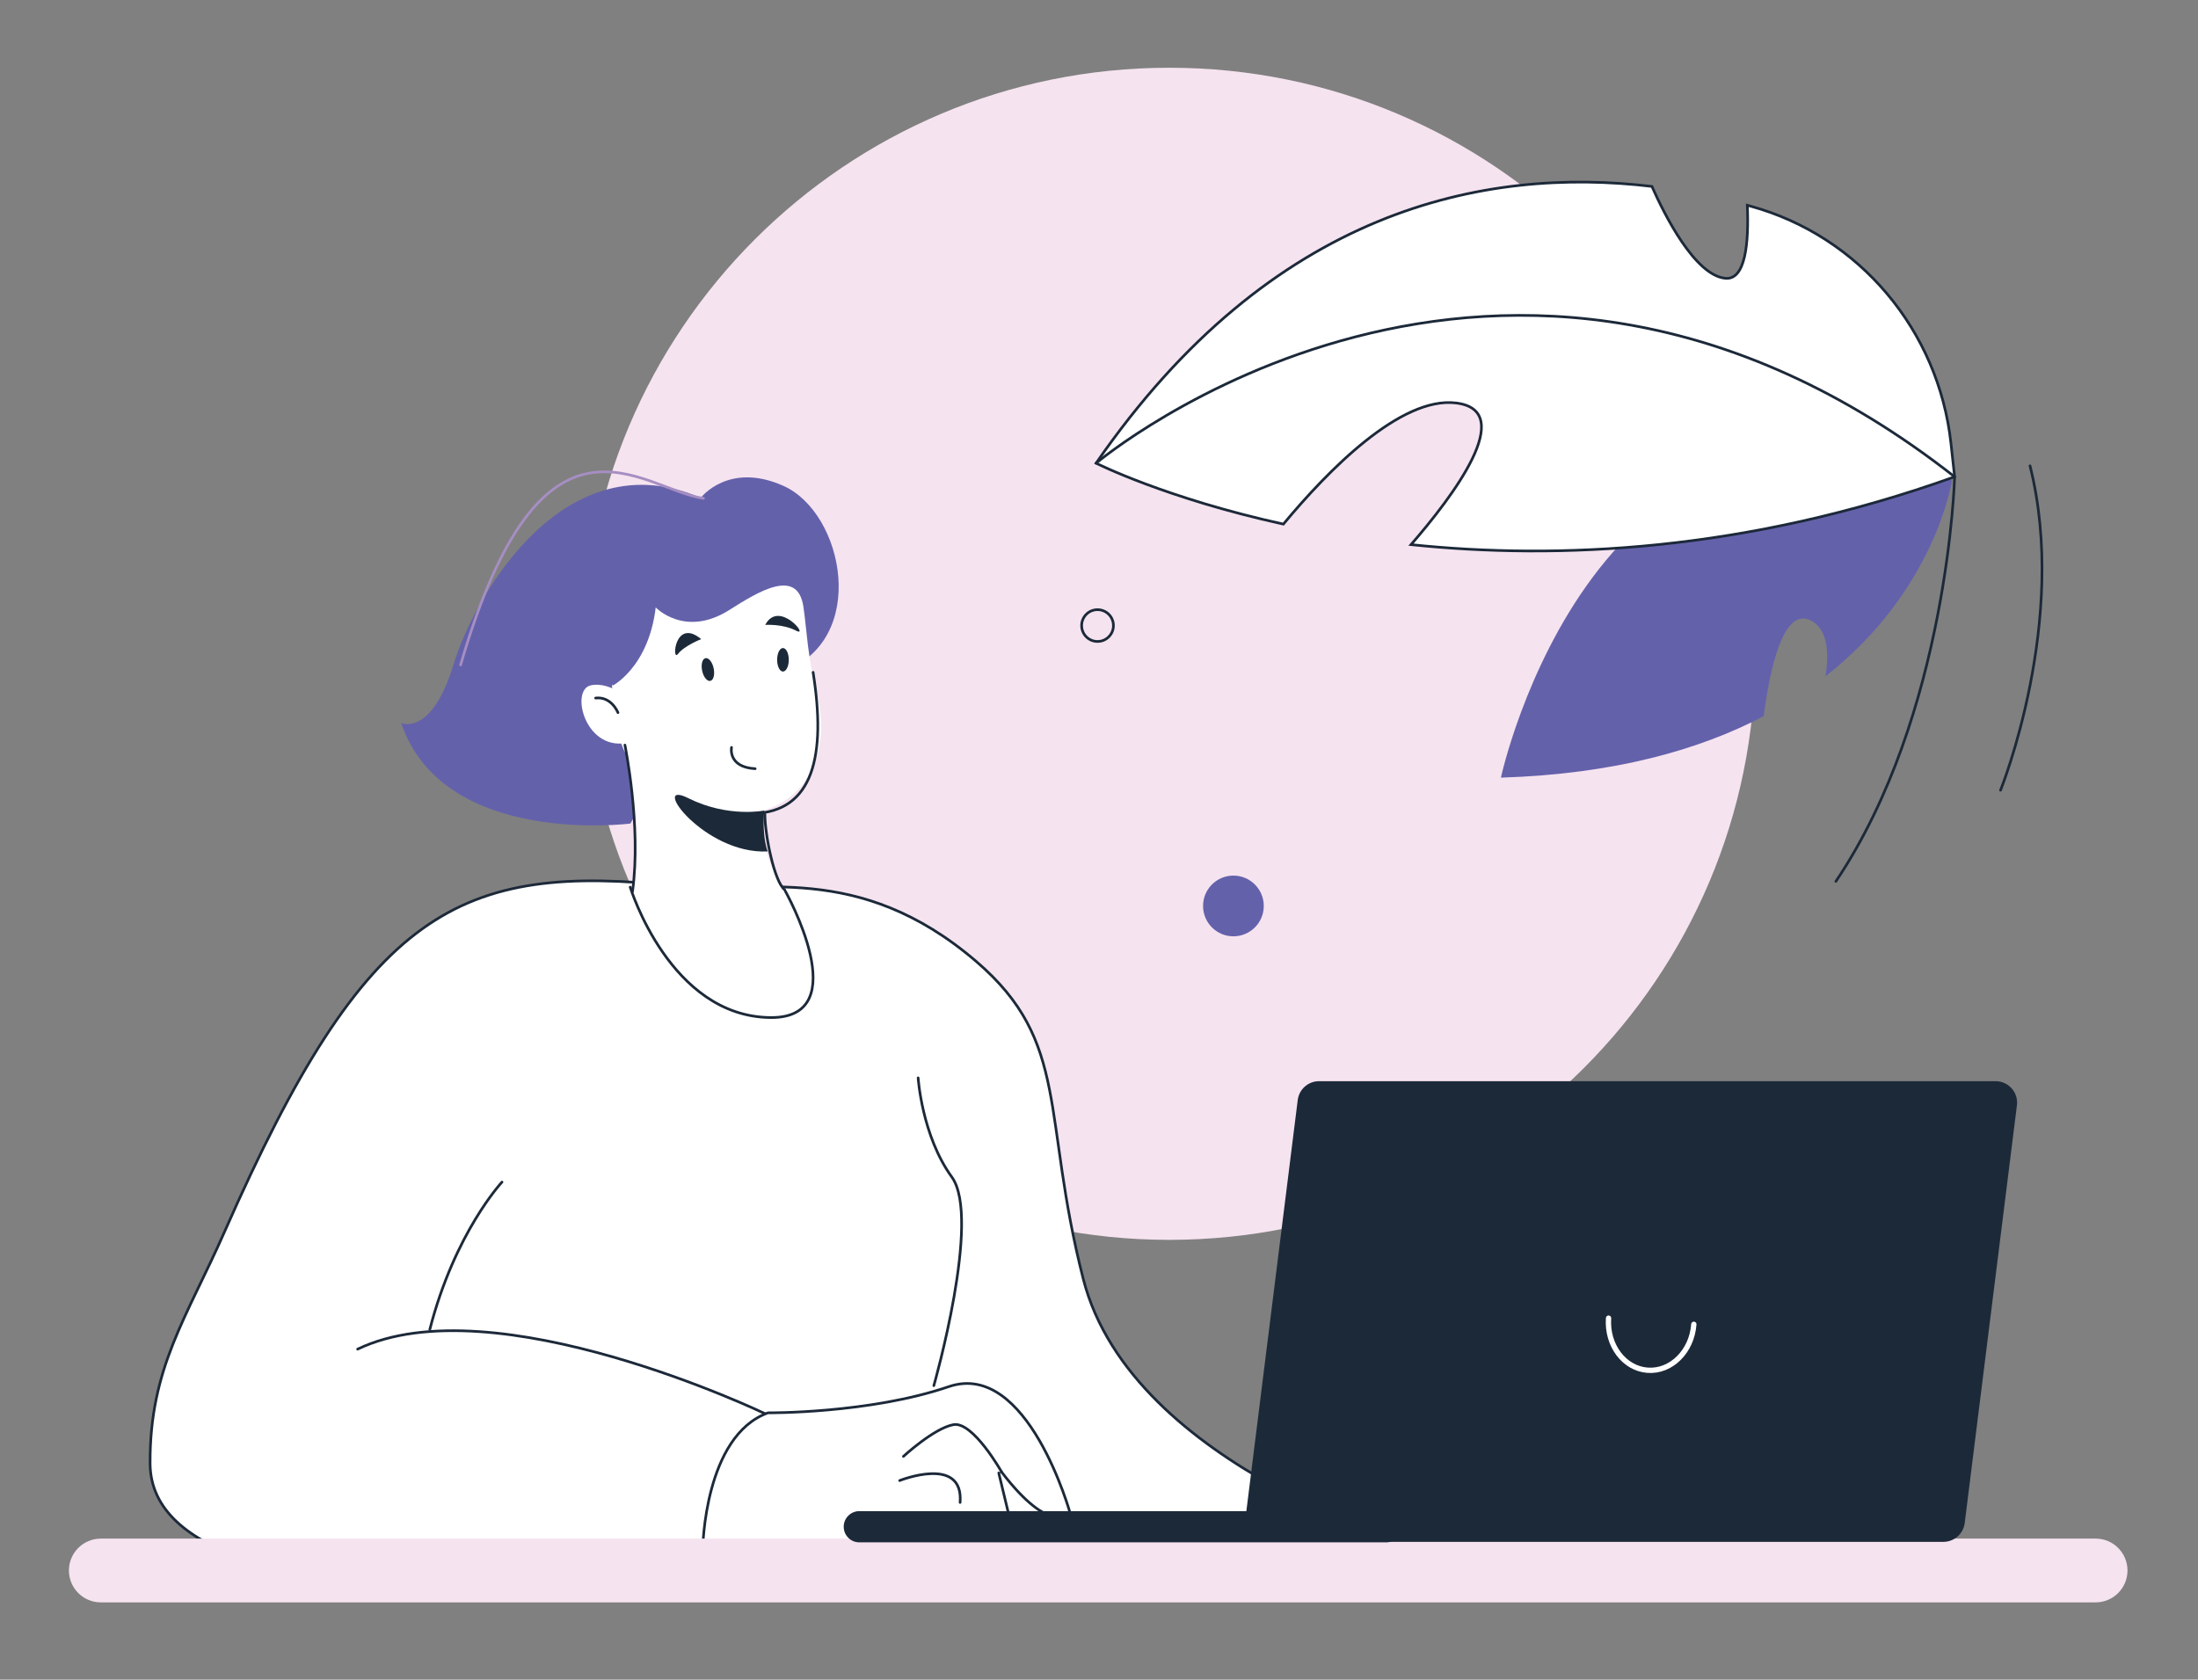
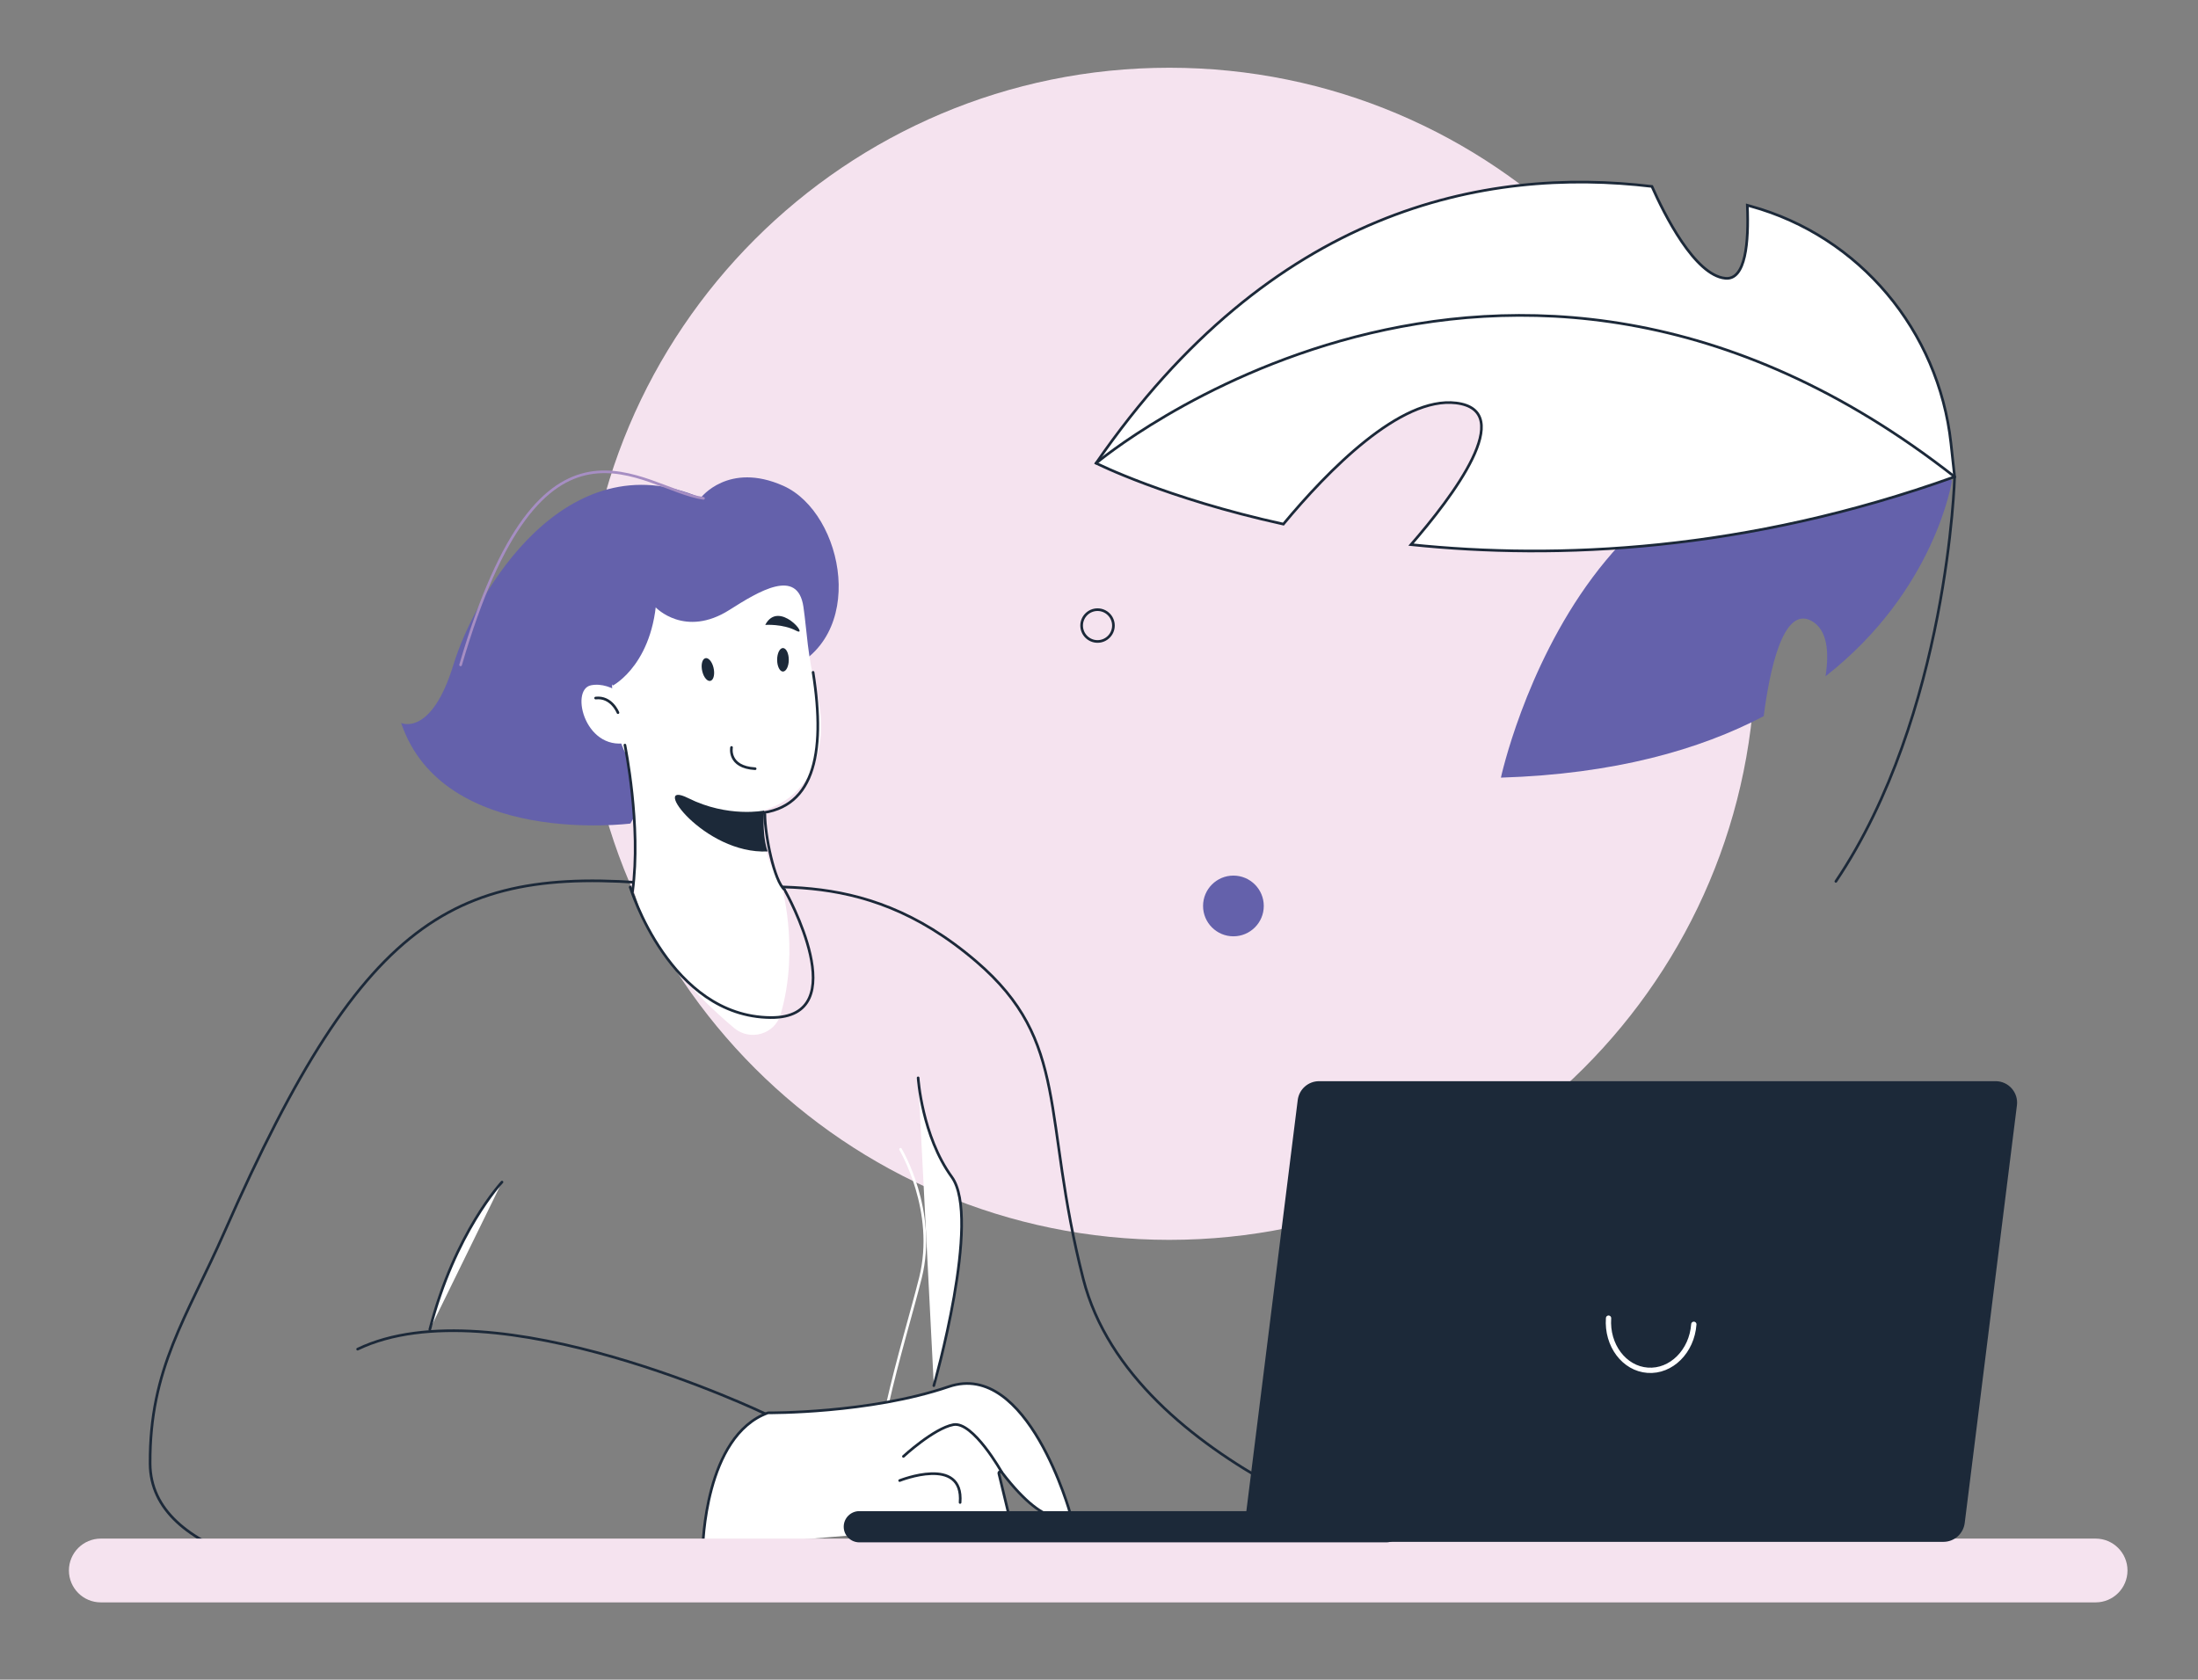
<svg xmlns="http://www.w3.org/2000/svg" version="1.1" id="Warstwa_1" x="0px" y="0px" width="414.606px" height="316.854px" viewBox="0 0 414.606 316.854" xml:space="preserve">
  <rect x="0" y="0" width="414.606" height="316.854" fill="#808080" stroke="none" />
  <path fill="#F5E3EF" d="M110.001,123.337c0,61.057,49.499,110.558,110.559,110.558c61.059,0,110.558-49.501,110.558-110.558  c0-61.06-49.499-110.558-110.558-110.558C159.5,12.779,110.001,62.277,110.001,123.337" />
  <path fill="#6461AB" d="M118.909,155.358c0,0-35.275,4.551-43.24-18.966c0,0,5.69,2.656,9.862-10.998  c4.171-13.654,21.239-42.481,46.652-31.483c0,0,5.208-6.87,15.553-2.274c11.523,5.118,16.213,29.129-0.049,35.047  C131.425,132.599,118.909,155.358,118.909,155.358" />
-   <path fill="#FFFFFF" d="M184.145,181.371c-22.374-19.178-41.587-12.629-56.35-14.221c-41.313-4.455-58.637,4.307-85.409,65.149  c-7.162,16.274-14.176,25.783-14.073,43.798c0.193,35.033,115.721,21.334,115.721,21.334s78.253-3.911,125.38-4.945  c0,0-55.904-15.29-65.081-51.213C196.423,210.312,201.929,196.615,184.145,181.371" />
  <path fill="none" stroke="#1C2939" stroke-width="0.5" stroke-linecap="round" stroke-miterlimit="10" d="M184.145,181.371  c-22.374-19.178-41.587-12.629-56.35-14.221c-41.313-4.455-58.637,4.307-85.409,65.149c-7.162,16.274-14.176,25.783-14.073,43.798  c0.193,35.033,115.721,21.334,115.721,21.334s78.253-3.911,125.38-4.945c0,0-55.904-15.29-65.081-51.213  C196.423,210.312,201.929,196.615,184.145,181.371z" />
  <path fill="none" stroke="#FFFFFF" stroke-width="0.5" stroke-linecap="round" stroke-miterlimit="10" d="M169.869,216.814  c0,0,6.92,11.583,3.754,24.239c-3.165,12.657-10.743,35.167-8.349,48.347" />
-   <path fill="#FFFFFF" d="M144.328,266.689c0,0-51.122-24.537-76.87-12.18" />
  <path fill="none" stroke="#1C2939" stroke-width="0.5" stroke-linecap="round" stroke-miterlimit="10" d="M144.328,266.689  c0,0-51.122-24.537-76.87-12.18" />
  <path fill="#FFFFFF" d="M94.691,222.994c0,0-8.906,9.503-13.612,27.79" />
  <path fill="none" stroke="#1C2939" stroke-width="0.5" stroke-linecap="round" stroke-miterlimit="10" d="M94.691,222.994  c0,0-8.906,9.503-13.612,27.79" />
  <path fill="#FFFFFF" d="M137.596,115.057c5.519-3.502,12.872-8.018,13.953-0.573c0.697,4.804,0.691,8.862,2.506,16.099  c3.871,15.472-6.235,26.214-20.879,21.925c-14.888-4.363-18.255-10.887-17.707-29.215c0.399-13.455,8.244-8.685,8.244-8.685  S129.195,120.387,137.596,115.057" />
  <path fill="#1C2939" d="M148.787,124.468c0,1.223-0.494,2.216-1.1,2.216c-0.607,0-1.096-0.993-1.096-2.216  c0-1.226,0.489-2.219,1.096-2.219C148.292,122.25,148.787,123.243,148.787,124.468" />
  <path fill="#1C2939" d="M134.582,125.926c0.293,1.172,0.061,2.292-0.523,2.5c-0.581,0.208-1.288-0.573-1.58-1.746  c-0.292-1.172-0.061-2.292,0.524-2.5C133.58,123.972,134.291,124.754,134.582,125.926" />
  <path fill="#FFFFFF" d="M144.155,152.905c0,0-1.367,7.378,3.141,13.66c0,0,3.646,12.15-0.046,24.788  c-1.103,3.772-5.776,5.104-8.782,2.573c-6.394-5.383-16.087-14.979-18.765-25.515c0,0,0.473-19.143-1.987-29.115  C117.715,139.295,142.515,151.606,144.155,152.905" />
  <path fill="#1C2939" d="M144.155,152.905c0,0-6.839,1.408-14.333-2.339c-7.487-3.746,2.959,10.646,14.983,10.056  C144.806,160.621,143.7,158.003,144.155,152.905" />
  <path fill="#1C2939" d="M144.342,117.886c0,0,3.292-0.243,5.854,1.099C152.757,120.325,146.903,113.009,144.342,117.886" />
-   <path fill="#1C2939" d="M132.269,120.569c0,0-3.171,1.219-4.39,2.806C126.662,124.959,127.267,116.423,132.269,120.569" />
  <path fill="#FFFFFF" d="M119.521,132.725c0,0-3.941-4.27-8.045-3.447c-4.107,0.82-0.983,13.137,7.553,10.673  C127.566,137.488,119.521,132.725,119.521,132.725" />
  <path fill="none" stroke="#1C2939" stroke-width="0.5" stroke-linecap="round" stroke-miterlimit="10" d="M116.565,134.438  c0,0-1.204-3.097-4.214-2.753" />
  <path fill="#6461AB" d="M115.599,129.326c0,0,8.323-4.302,8.323-18.788C123.922,96.053,102.658,112.116,115.599,129.326" />
  <path fill="none" stroke="#1C2939" stroke-width="0.5" stroke-linecap="round" stroke-miterlimit="10" d="M117.875,140.558  c0,0,3.137,15.232,1.435,27.602" />
  <path fill="none" stroke="#1C2939" stroke-width="0.5" stroke-linecap="round" stroke-miterlimit="10" d="M144.279,153.625  c0,3.813,1.754,12.673,3.746,14.238" />
  <path fill="none" stroke="#1C2939" stroke-width="0.5" stroke-linecap="round" stroke-miterlimit="10" d="M153.37,126.831  c2.502,15.71,0.062,26.35-11.372,26.646" />
  <path fill="none" stroke="#1C2939" stroke-width="0.5" stroke-linecap="round" stroke-miterlimit="10" d="M137.988,141.002  c0,0-0.743,3.714,4.455,4.011" />
  <path fill="#FFFFFF" d="M132.572,291.988c0,0,0.291-21.142,12.307-25.466c0,0,19.133,0.167,34.075-4.935  c14.942-5.103,22.961,24.057,22.961,24.057s-3.765,4.104-12.949-7.91c-0.206-0.265-0.629-0.074-0.548,0.249l2.199,9.118" />
  <path fill="none" stroke="#1C2939" stroke-width="0.5" stroke-linecap="round" stroke-miterlimit="10" d="M132.572,291.988  c0,0,0.291-21.142,12.307-25.466c0,0,19.133,0.167,34.075-4.935c14.942-5.103,22.961,24.057,22.961,24.057s-3.765,4.104-12.949-7.91  c-0.206-0.265-0.629-0.074-0.548,0.249l2.199,9.118" />
-   <path fill="#FFFFFF" d="M170.413,274.742c0,0,5.702-5.271,9.406-5.982c3.703-0.713,9.147,8.975,9.147,8.975" />
+   <path fill="#FFFFFF" d="M170.413,274.742c3.703-0.713,9.147,8.975,9.147,8.975" />
  <path fill="none" stroke="#1C2939" stroke-width="0.5" stroke-linecap="round" stroke-miterlimit="10" d="M170.413,274.742  c0,0,5.702-5.271,9.406-5.982c3.703-0.713,9.147,8.975,9.147,8.975" />
  <path fill="#FFFFFF" d="M169.701,279.302c0,0,12.113-4.845,11.401,4.136" />
  <path fill="none" stroke="#1C2939" stroke-width="0.5" stroke-linecap="round" stroke-miterlimit="10" d="M169.701,279.302  c0,0,12.113-4.845,11.401,4.136" />
  <path fill="none" stroke="#1C2939" stroke-width="0.5" stroke-linecap="round" stroke-miterlimit="10" d="M118.875,167.355  c0,0,7.46,24.447,26.493,24.602c16.225,0.129,2.769-23.841,2.769-23.841" />
  <path fill="none" stroke="#A68EC3" stroke-width="0.5" stroke-linecap="round" stroke-miterlimit="10" d="M132.695,94.01  c-11.705-1.674-30.404-21.487-45.813,31.419" />
  <path fill="#FFFFFF" d="M91.887,293.805l39.151,3.55c0,0,9.092-0.391,21.162-4.818" />
  <path fill="none" stroke="#1C2939" stroke-width="0.5" stroke-linecap="round" stroke-miterlimit="10" d="M91.887,293.805  l39.151,3.55c0,0,9.092-0.391,21.162-4.818" />
  <path fill="#FFFFFF" d="M173.187,203.333c0,0,0.704,10.937,6.348,18.7c5.647,7.763-3.388,39.363-3.388,39.363" />
  <path fill="none" stroke="#1C2939" stroke-width="0.5" stroke-linecap="round" stroke-miterlimit="10" d="M173.187,203.333  c0,0,0.704,10.937,6.348,18.7c5.647,7.763-3.388,39.363-3.388,39.363" />
  <path fill="#F5E3EF" d="M19.018,302.283h376.277c3.318,0,6.011-2.694,6.011-6.017c0-3.32-2.692-6.016-6.011-6.016H19.018  c-3.322,0-6.018,2.695-6.018,6.016C13,299.588,15.696,302.283,19.018,302.283" />
  <path fill="#6461AB" d="M368.204,90.643c0,0-3.098,20.697-23.859,36.937c0.693-4.392,0.44-8.814-2.715-10.49  c-5.372-2.814-7.866,9.667-8.944,18.01c-12.038,6.32-28.147,10.932-49.571,11.597C283.114,146.696,300.838,64.672,368.204,90.643" />
  <path fill="#FFFFFF" d="M266.157,102.743c7.849-9.03,20.148-25.281,8.516-26.721c-10.476-1.302-24.244,12.796-32.592,22.85  c-22.23-4.886-35.326-11.494-35.326-11.494c33.12-48.015,73.28-55.989,104.843-52.21c2.318,5.227,8.066,16.757,13.836,17.327  c3.843,0.399,4.467-6.743,4.16-13.771c0.213,0.059,0.425,0.114,0.631,0.173c20.567,5.657,35.446,23.506,37.776,44.709l0.695,6.338  C329.236,104.085,293.771,105.607,266.157,102.743" />
  <path fill="none" stroke="#1C2939" stroke-width="0.5" stroke-linecap="round" stroke-miterlimit="10" d="M266.157,102.743  c7.849-9.03,20.148-25.281,8.516-26.721c-10.476-1.302-24.244,12.796-32.592,22.85c-22.23-4.886-35.326-11.494-35.326-11.494  c33.12-48.015,73.28-55.989,104.843-52.21c2.318,5.227,8.066,16.757,13.836,17.327c3.843,0.399,4.467-6.743,4.16-13.771  c0.213,0.059,0.425,0.114,0.631,0.173c20.567,5.657,35.446,23.506,37.776,44.709l0.695,6.338  C329.236,104.085,293.771,105.607,266.157,102.743z" />
  <path fill="none" stroke="#1C2939" stroke-width="0.5" stroke-linecap="round" stroke-miterlimit="10" d="M206.755,87.379  c0,0,76.486-64.419,161.941,2.565c0,0-1.198,44.84-22.4,76.324" />
-   <path fill="none" stroke="#1C2939" stroke-width="0.5" stroke-linecap="round" stroke-miterlimit="10" d="M377.356,149.077  c0,0,12.92-31.992,5.562-61.199" />
  <path fill="#6461AB" d="M226.932,170.905c0,3.162,2.563,5.726,5.724,5.726c3.162,0,5.728-2.564,5.728-5.726  c0-3.162-2.565-5.727-5.728-5.727C229.494,165.178,226.932,167.743,226.932,170.905" />
  <circle fill="none" stroke="#1C2939" stroke-width="0.5" stroke-linecap="round" stroke-miterlimit="10" cx="207.026" cy="118.01" r="2.999" />
  <path fill="#1C2939" d="M238.967,290.863h127.611c2.045,0,3.771-1.523,4.023-3.553l9.848-78.793  c0.306-2.421-1.579-4.557-4.019-4.557H248.816c-2.044,0-3.767,1.521-4.026,3.552l-9.846,78.792  C234.642,288.725,236.528,290.863,238.967,290.863" />
  <path fill="#1C2939" d="M261.492,285.068h-99.396c-1.629,0-2.947,1.319-2.947,2.947c0,1.626,1.318,2.942,2.947,2.942h99.396  c1.627,0,2.942-1.316,2.942-2.942C264.435,286.387,263.119,285.068,261.492,285.068" />
  <path fill="#1C2939" d="M303.42,248.667c-0.363,5.105,2.937,9.505,7.377,9.825c4.441,0.32,8.341-3.562,8.708-8.668" />
  <path fill="none" stroke="#FFFFFF" stroke-linecap="round" stroke-miterlimit="10" d="M303.42,248.667  c-0.363,5.105,2.937,9.505,7.377,9.825c4.441,0.32,8.341-3.562,8.708-8.668" />
</svg>